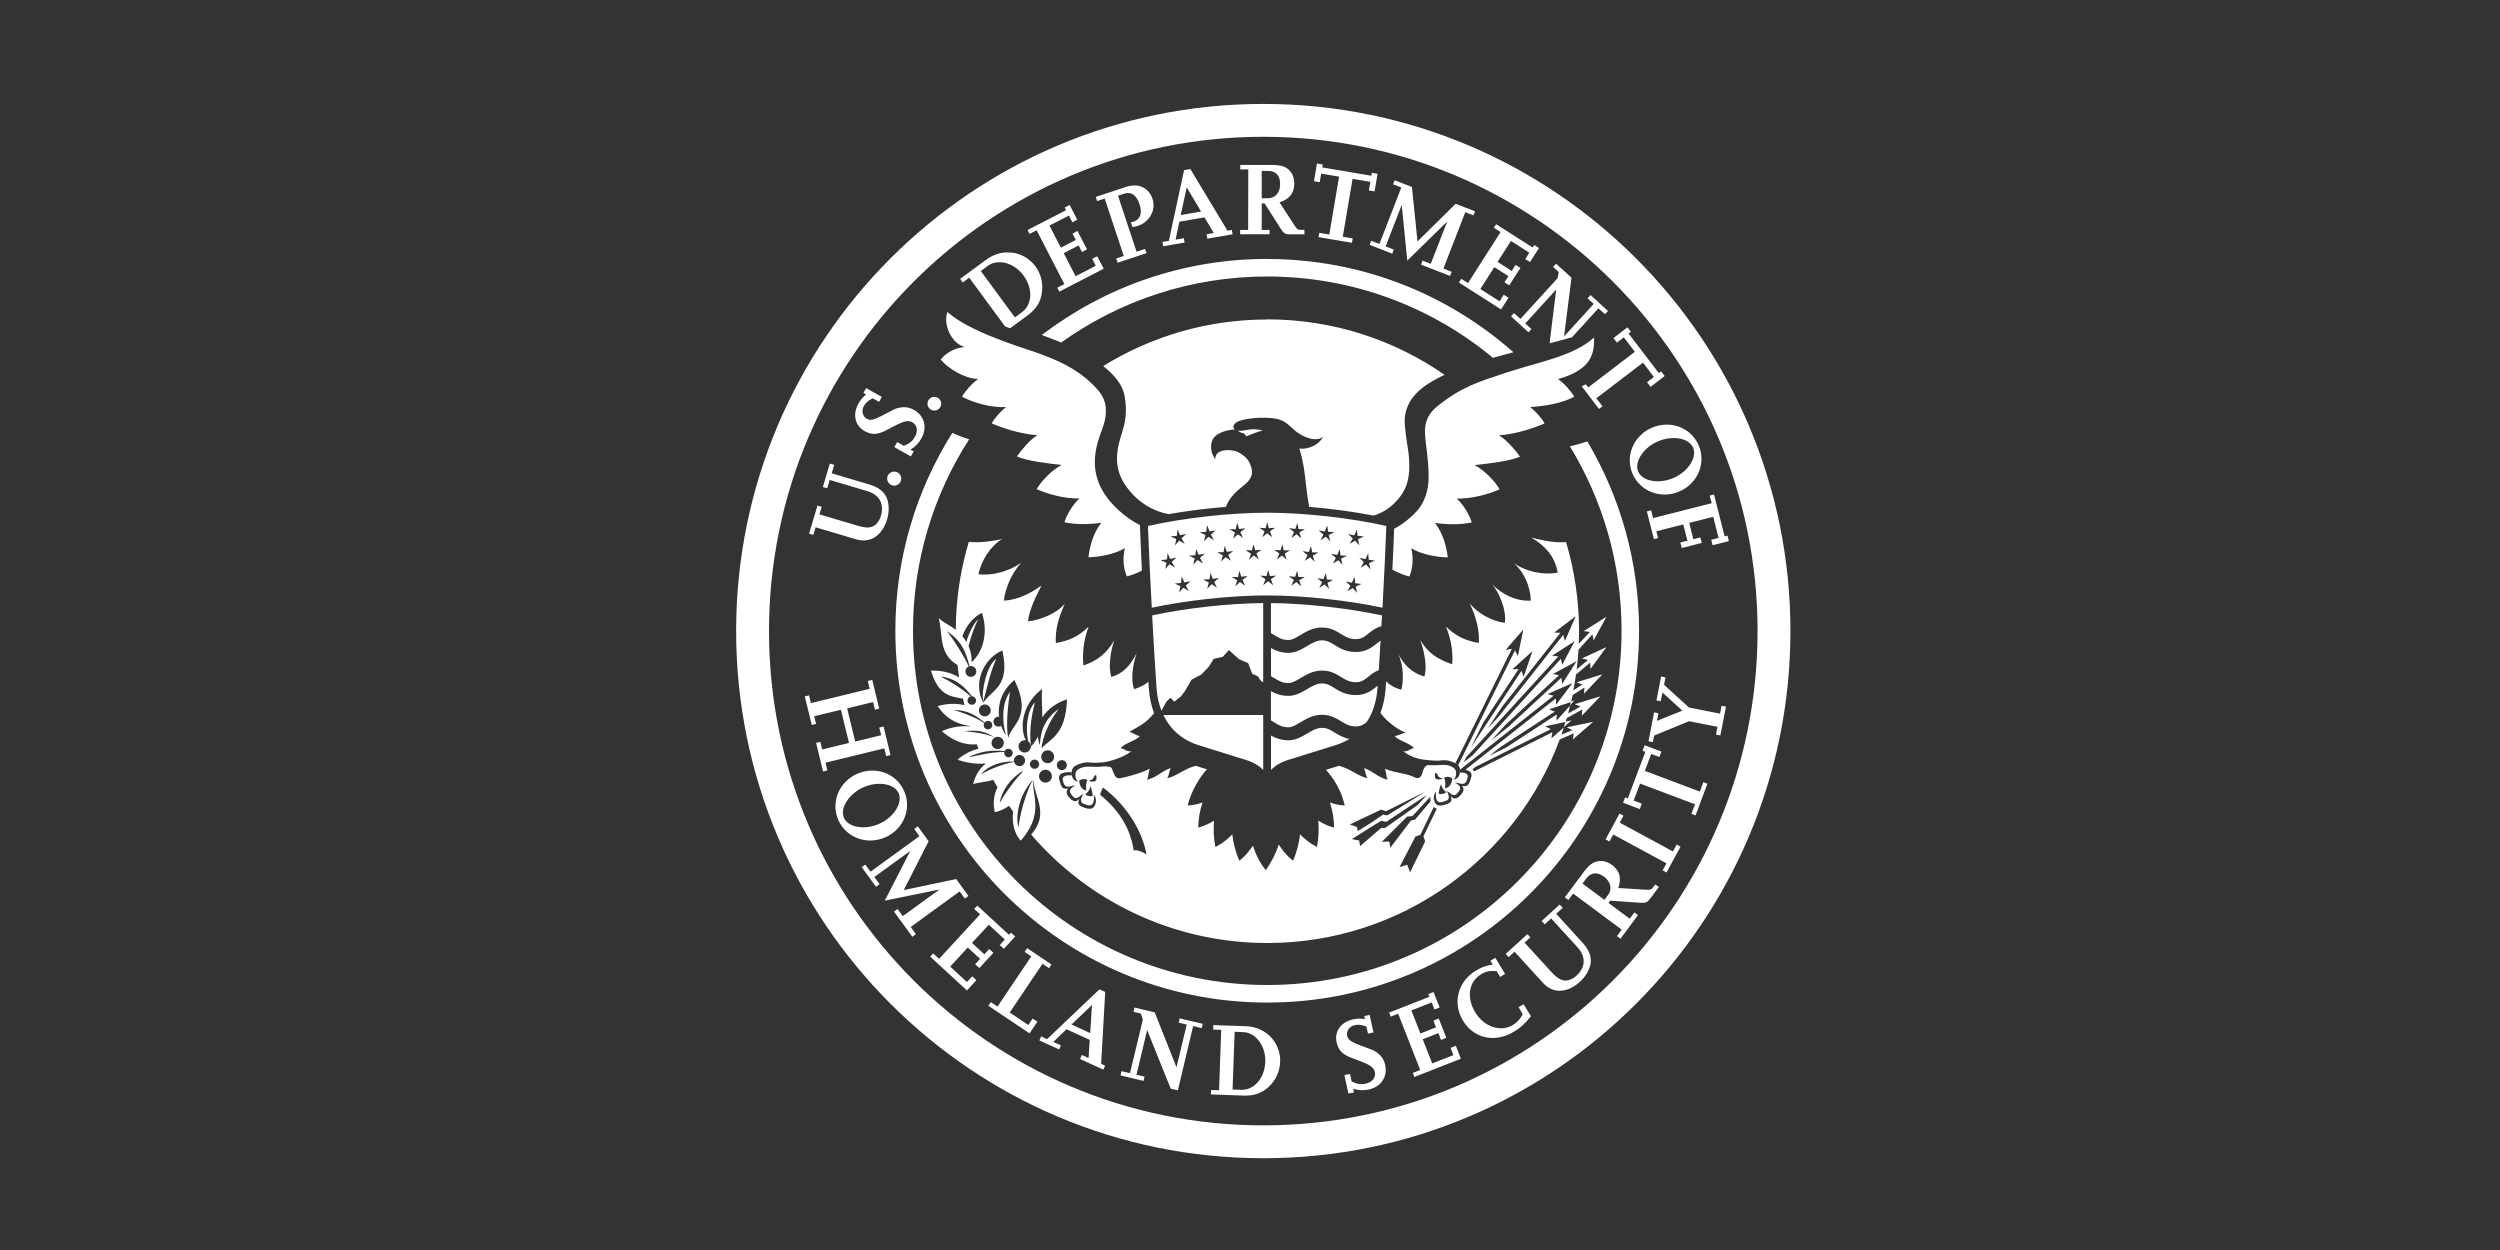
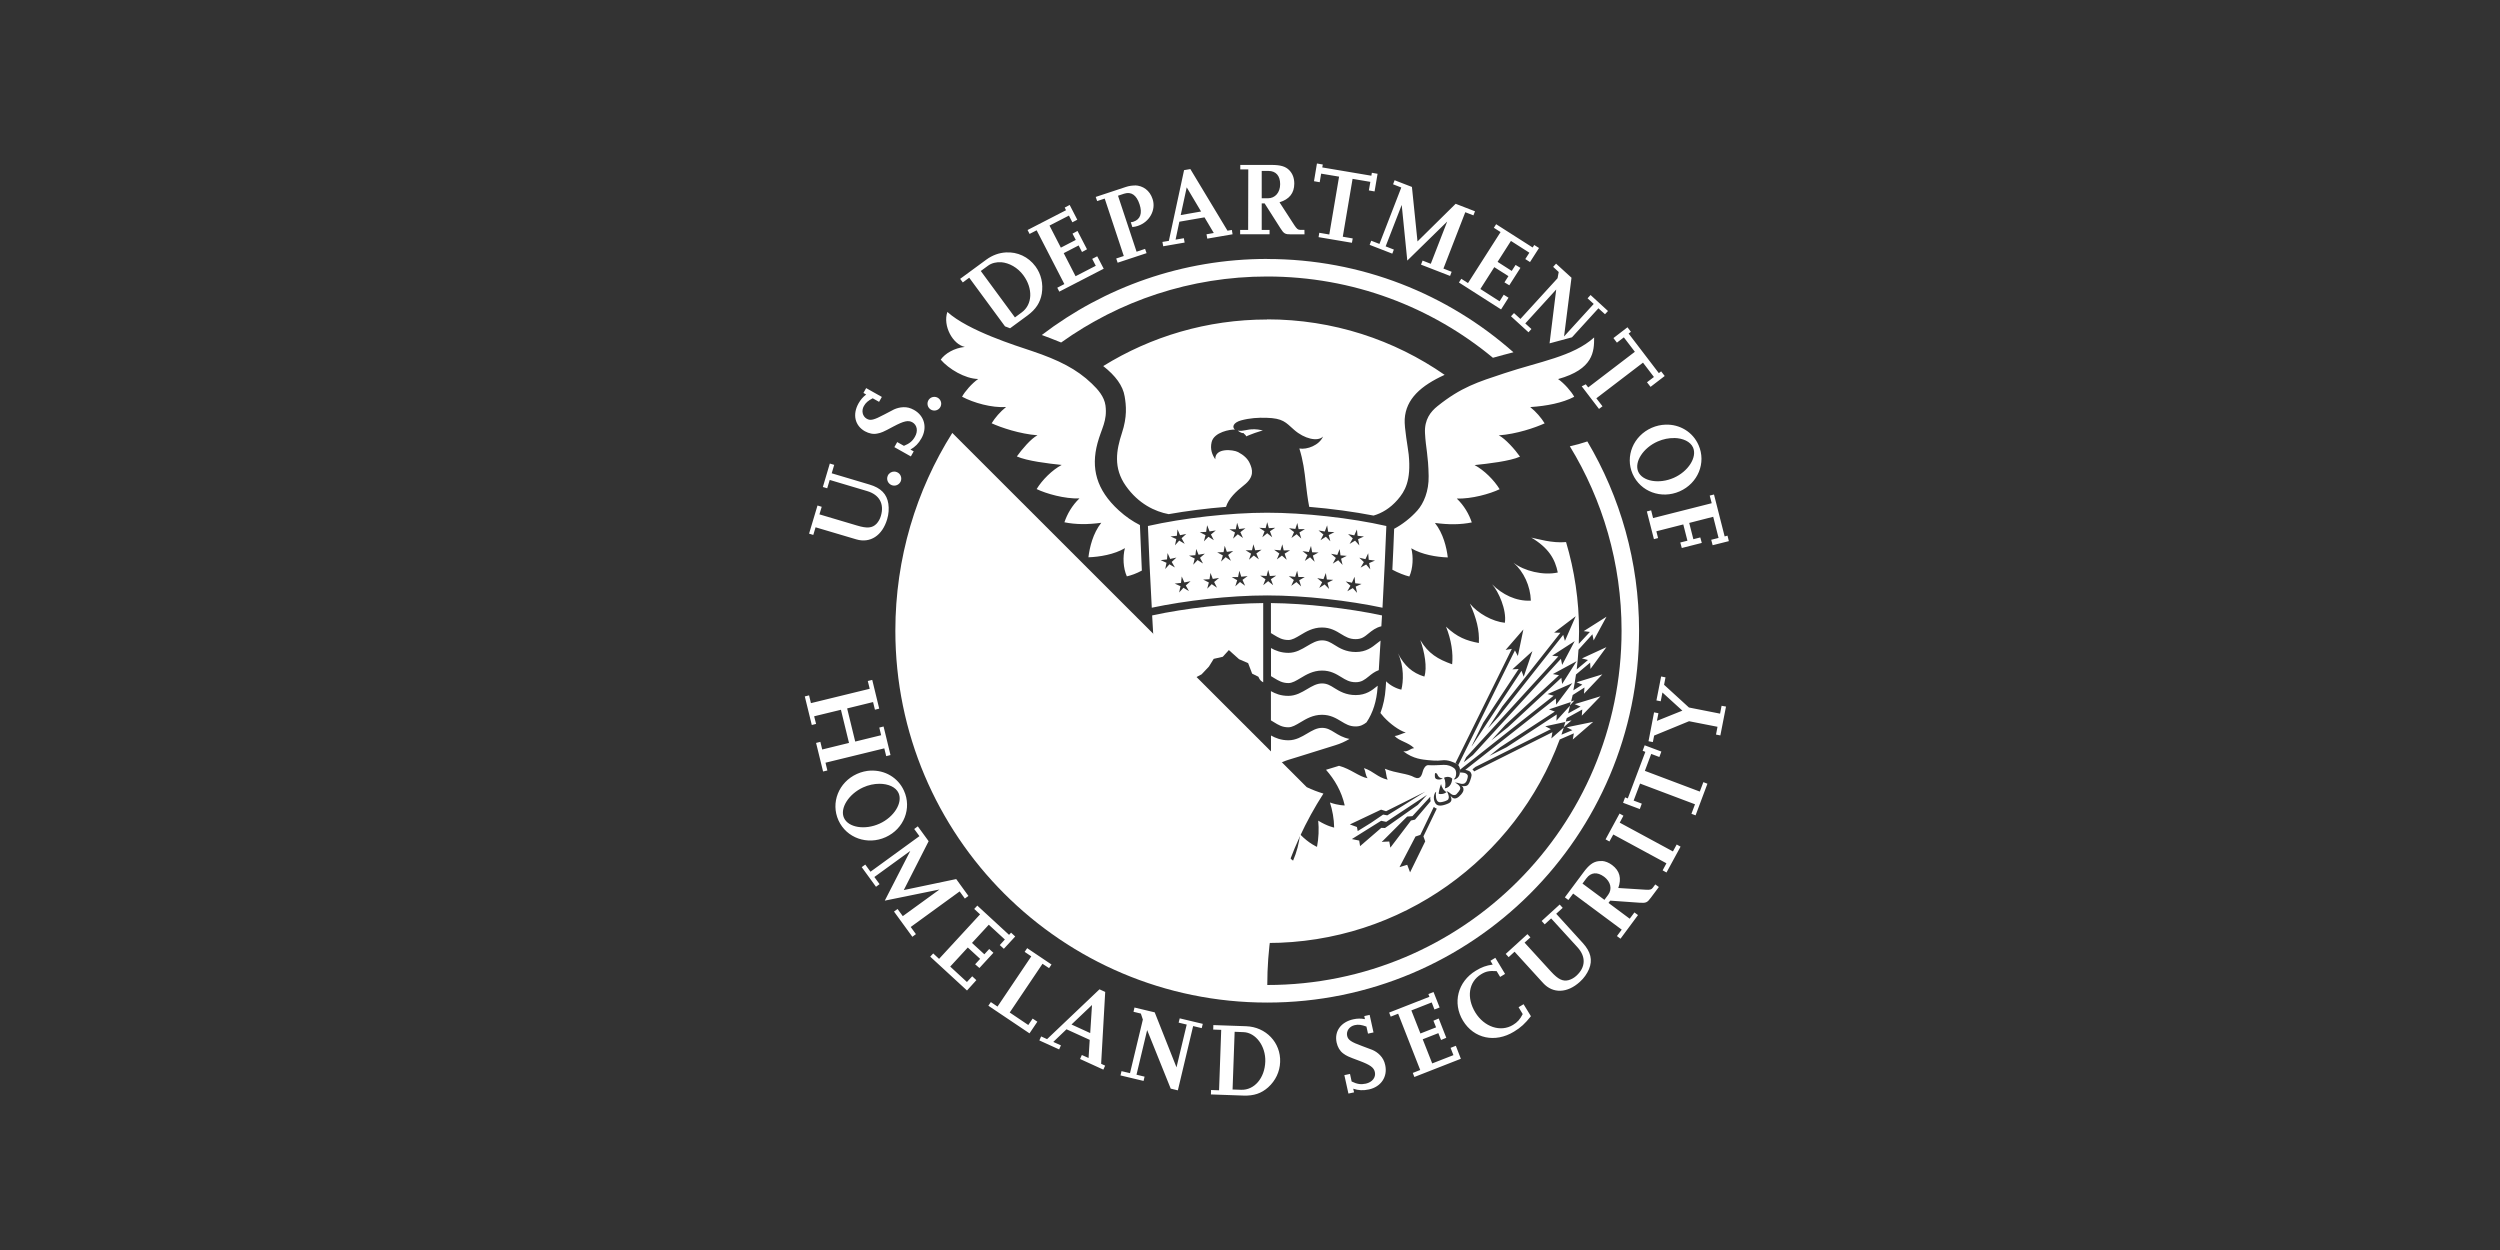
<svg xmlns="http://www.w3.org/2000/svg" id="Layer_1" data-name="Layer 1" viewBox="0 0 350 175">
  <rect x="0" y="0" width="350" height="175" fill="#333333" stroke="none" />
  <defs>
    <style>
      .cls-1 {
        fill: #fff;
      }
    </style>
  </defs>
  <path class="cls-1" d="M184.37,22.9l-.41,2.47.8.14.2-1.2,2.51.42-1.37,8.1-1.4-.24-.1.61,4.67.79.11-.61-1.39-.24,1.37-8.1,2.49.42-.21,1.2.8.14.42-2.47-.8-.14-.07.41-6.87-1.16.07-.41-.8-.14h0ZM173.64,23.1v.62h1.12l-.02,8.47h-1.12s0,.61,0,.61h4.12s0-.61,0-.61h-1.1v-3.71h.41l2.2,3.46c.5.78.64.87,1.51.87h1.87s-.01-.63-.01-.63h-.6c-.3,0-.47-.14-.81-.65l-2.08-3.21c1.38-.42,2.06-1.28,2.07-2.6,0-.78-.23-1.41-.71-1.9-.53-.53-1.23-.73-2.5-.73h-4.34s0-.01,0-.01ZM166.65,23.67l-.88.15-2.13,9.9-.9.15.11.61,3-.52-.11-.61-1.16.2.53-2.51,3.52-.61,1.3,2.19-1.02.18.11.61,3.54-.61-.1-.61-.61.11-5.2-8.63h0ZM176.65,23.93h.93c1.04,0,1.65.68,1.64,1.86,0,1.16-.7,1.97-1.71,1.97h-.87s0-3.83,0-3.83h0ZM195.25,25.22l-.22.58,1.15.45-3.06,7.9-1.15-.45-.22.58,3.17,1.23.22-.57-1.15-.45,2.25-5.8.78,7.79,5.59-5.47-2.3,5.92-1.15-.45-.22.57,4.07,1.58.22-.58-1.15-.45,3.06-7.89,1.14.44.22-.57-2.71-1.05-5.34,5.27-.78-7.63-2.43-.94h0ZM158.87,25.97c-.39,0-.81.06-1.24.2l-4.23,1.4.2.58,1.06-.35,2.67,8.04-1.06.35.2.59,4.05-1.34-.21-.6-1.19.4-2.6-7.84.84-.28c1.01-.33,1.75.18,2.18,1.49.41,1.24.11,2.1-.84,2.42-.12.04-.19.06-.39.08l.22.68c.38-.05.54-.09.78-.17,1.63-.54,2.56-2.24,2.05-3.76-.39-1.2-1.33-1.88-2.5-1.91h0ZM166.14,26.23l2.01,3.38-2.85.5.84-3.88h0ZM149.76,28.69l-.7.37.18.37-5.38,2.77.28.55.99-.51,3.88,7.53-.99.51.28.55,6.22-3.21-.91-1.74-.7.36.5.97-2.83,1.46-1.66-3.23,2.09-1.08.47.92.7-.38-1.33-2.57-.7.38.46.88-2.09,1.08-1.59-3.09,2.72-1.4.48.94.69-.36-1.07-2.08h0ZM209.47,31.37l-.33.52.94.6-4.56,7.14-.94-.6-.33.52,5.9,3.77,1.04-1.64-.67-.42-.58.92-2.69-1.72,1.95-3.06,1.98,1.26-.56.87.68.41,1.56-2.44-.68-.41-.54.84-1.98-1.27,1.87-2.93,2.58,1.65-.57.89.66.42,1.26-1.97-.67-.42-.22.35-5.11-3.26h0ZM140.83,35.34c-.94.05-1.88.38-2.72.99l-3.69,2.71.37.5.9-.66,5.01,6.81c.24.09.47.18.71.27l2.45-1.8c1.16-.86,1.77-1.79,1.99-3.05.22-1.38-.08-2.72-.88-3.81-1.01-1.37-2.55-2.05-4.12-1.96h0ZM140.16,36.71c1.12.09,2.31.74,3.11,1.83,1.37,1.85,1.28,4.09-.22,5.19l-.96.71-4.78-6.5,1.01-.74c.52-.38,1.17-.53,1.84-.48h0ZM217.85,36.91l-.41.45.78.72-.16.87-5.2,5.7-.9-.82-.42.45,2.45,2.24.41-.46-.86-.78,4.33-4.75-.93,7.54c.9-.23,1.85-.49,2.89-.78.08-.02.17-.05.25-.07l3.7-4.06.92.83.42-.45-2.44-2.24-.42.46.86.79-4.15,4.55,1.04-8.22-2.16-1.97h0ZM132.63,43.67c-.66,1.95.76,4.55,2.45,4.9-1.5.15-2.78.93-3.38,1.78,1.13,1.31,3.39,2.67,5.25,2.71-.86.58-1.91,1.8-2.26,2.48,1.61.86,4.18,1.58,6.16,1.44-.83.67-1.55,1.51-2.02,2.28,1.34.61,3.94,1.49,6.42,1.68-.91.45-2.21,2.01-2.89,2.96,1.39.63,4.41,1,6.28,1.19-1.34.71-2.74,2.11-3.51,3.38,1.36.65,3.91,1.38,5.99,1.31-1.03.99-1.71,2.18-2.1,3.34,1.58.32,3.24.33,5.16.07-1.17,1.48-1.63,3.43-1.8,4.83,1.56-.05,3.64-.4,5.11-1.28-.32,1.2-.25,2.81.27,3.95.61-.14,1.33-.39,2.1-.81-.1-2.23-.2-4.5-.27-6.37-1.05-.54-1.97-1.16-2.96-2.06-3.16-2.89-3.91-5.92-2.98-9.4.55-2.07,1.4-3.12,1.12-5.28-.17-1.24-1.05-2.24-1.92-3.07-2.12-2.04-4.63-3.29-8.33-4.54-2.29-.77-8.95-2.84-11.89-5.49h0ZM177.4,44.73c-8.42,0-16.28,2.39-22.95,6.52,1.73,1.35,2.76,2.76,3,4.24.22,1.29.37,2.85-.38,5.13-.79,2.41-1.23,4.89.55,7.41,1.77,2.51,4.08,3.59,5.99,3.95,2.5-.44,5.27-.8,8.03-1.02.36-1.17,1.43-2.18,2.49-3.01,1.55-1.2,1.21-2.26.84-3.08-.28-.64-.84-1.16-1.64-1.58-.7-.36-3.25-.63-3.19,1.01-.41-.59-.76-1.39-.51-2.41.34-1.42,2.67-1.79,3.25-1.75-.45-.38-.17-.99.85-1.28,1.24-.34,2.41-.4,3.55-.37,2.34.06,2.7.63,3.89,1.68,1.43,1.27,3.32,1.71,4.06.94-.53,1.22-2.23,1.87-3.32,1.68.53,1.68.72,3.15.91,4.91.09.8.25,2.15.47,3.26,3.13.26,6.27.69,9.01,1.22,1.14-.33,2.31-1,3.37-2.22,1-1.16,1.92-2.63,1.55-6.32-.11-1.04-.63-3.7-.56-4.96.17-2.84,2.28-4.69,5.59-6.2-7.05-4.9-15.62-7.77-24.86-7.77h0ZM227.86,45.81l-1.98,1.52.49.64.97-.74,1.54,2.02-6.53,4.99-.34-.44c-.19.11-.38.19-.57.28l2.42,3.17.49-.37-.86-1.12,6.53-4.99,1.53,2.01-.97.74.5.64,1.98-1.52-.5-.65-.32.25-4.23-5.54.32-.25-.49-.64h0ZM223.17,47.25c-2.94,2.66-7.64,3.37-12.57,5.01-3.72,1.23-6.03,1.94-9.35,4.6-.95.76-1.85,1.87-1.75,3.78.11,2.12.46,3.04.51,6.01.04,2.11-.69,3.82-1.58,4.82-.94,1.06-2.16,1.99-3.25,2.56-.06,1.81-.15,3.62-.25,5.73.77.42,1.76.81,2.38.95.51-1.14.58-2.76.27-3.95,1.46.88,3.54,1.23,5.11,1.28-.17-1.4-.63-3.35-1.8-4.83,1.92.26,3.58.25,5.16-.07-.39-1.16-1.07-2.36-2.1-3.34,2.08.06,4.64-.66,6-1.31-.77-1.27-2.17-2.67-3.51-3.38,1.87-.19,4.97-.55,6.36-1.18-.67-.96-2.06-2.53-2.97-2.98,2.48-.18,5.08-1.07,6.42-1.68-.47-.77-1.19-1.62-2.02-2.28,2.32-.15,4.54-.59,6.16-1.44-.35-.68-1.41-1.91-2.26-2.48,4.96-1.38,5.05-3.87,5.05-5.8h0ZM121.27,54.32l-.39.69.38.22c-.47.37-.77.73-1.06,1.23-.88,1.56-.52,3.13.89,3.92.57.31,1.17.44,1.72.32.57-.11.79-.19,2.29-1,1.44-.76,2.05-.9,2.63-.58.67.38.82,1.22.37,2.01-.35.63-.77.97-1.55,1.29l-.94-.53-.4.71,2.31,1.3.4-.71-.46-.25c.68-.39,1.13-.84,1.55-1.59.84-1.5.41-3.14-1.05-3.96-.5-.28-.99-.41-1.52-.38-.47.02-.9.14-1.28.31-.18.08-.63.32-1.34.7-1.48.79-1.96.9-2.47.61-.6-.34-.78-1.12-.41-1.78.27-.48.59-.75,1.24-1.09l.89.5.39-.69-2.19-1.23h0ZM130.81,55.56c-.54,0-.96.43-.96.96s.43.96.96.96.96-.43.96-.96-.43-.96-.96-.96ZM233.19,59.45c-.65.02-1.31.16-1.95.44-2.57,1.13-3.76,3.99-2.67,6.47,1.09,2.47,4,3.56,6.58,2.43,2.57-1.13,3.74-4,2.65-6.47-.81-1.86-2.65-2.93-4.6-2.87h0ZM175.55,60.1c-1.02-.02-1.41.31-2.27.19.43.32.68.37.83.34.01.08.15.18.19.21.09.08.14.16.17.25.19-.08.71-.3,1.19-.47.48-.17,1.14-.37,1.14-.37-.52-.11-.92-.15-1.26-.16ZM234.38,61.32c1.23.02,2.28.5,2.65,1.34.59,1.36-.68,3.35-2.71,4.24-2.05.9-4.38.49-4.97-.87-.58-1.35.69-3.34,2.74-4.23.76-.33,1.56-.49,2.3-.47h0ZM116.17,64.91l-.97,3.27.61.18.35-1.17,5.24,1.56c1.72.51,2.43,1.8,1.92,3.49-.12.42-.34.8-.61,1.09-.6.61-1.32.67-2.74.24l-5.25-1.56.32-1.06-.59-.18-1.18,3.94.59.18.32-1.07,5.7,1.69c1.95.58,3.64-.53,4.32-2.81.22-.73.27-1.47.17-2.17-.21-1.37-1.04-2.22-2.63-2.69l-5.3-1.58.35-1.18-.6-.18h0ZM125.18,66.02c-.38,0-.75.23-.9.6-.21.5.02,1.07.53,1.29.5.21,1.07-.02,1.29-.52.21-.51-.03-1.09-.53-1.29-.13-.05-.25-.08-.38-.08h0ZM239.96,69.23l-.6.15.28,1.07-8.21,2.08-.27-1.08-.6.15.99,3.88.58-.15-.24-.95,3.77-.96.58,2.28-1,.25.21.77,2.8-.71-.21-.77-.97.25-.58-2.28,3.36-.86.75,2.96-1.03.26.2.76,2.27-.57-.19-.77-.4.11-1.49-5.87h0ZM177.39,71.78c-5.16,0-11.73.74-16.68,1.86.12,3.25.31,7.36.54,11.44,4.67-.99,10.85-1.72,16.15-1.72s11.48.73,16.15,1.72c.22-4.08.42-8.2.54-11.44-4.95-1.13-11.53-1.86-16.69-1.86h0ZM177.4,73.07l.24.87.89-.05-.74.49.32.84-.7-.57-.69.57.32-.84-.74-.49.89.05.23-.87h0ZM173.2,73.2l.28.86.88-.1-.71.54.37.82-.73-.52-.66.61.27-.86-.78-.45h.89s.18-.89.18-.89h0ZM181.62,73.2l.18.88h.89s-.77.46-.77.46l.26.86-.65-.61-.73.53.37-.83-.71-.54.89.1.28-.85h0ZM169.01,73.56l.33.84.87-.14-.68.57.41.8-.76-.48-.63.64.22-.87-.8-.41.89-.05.13-.89h0ZM185.8,73.56l.14.89.88.05-.8.41.23.87-.63-.64-.75.49.41-.8-.69-.57.88.15.32-.84h0ZM164.85,74.11l.36.82.87-.18-.66.6.44.79-.77-.46-.59.67.18-.88-.81-.37.89-.09.09-.89h0ZM189.97,74.12l.09.89.89.1-.82.37.18.88-.6-.67-.77.46.45-.78-.66-.6.87.18.37-.82h0ZM214.31,75.22c2.53,1.48,3.41,3.09,3.78,4.93-2.02.45-4.73-.21-6.2-1.37,1.45,1.27,2.36,3.26,2.43,5.31-2.09.11-4.01-.87-5.43-2.29.91,1.01,2.06,3.58,1.79,5.39-1.74-.18-3.79-1.32-4.9-2.69.92,2.04,1.36,3.69,1.26,5.52-1.74-.32-3.04-.81-4.6-2.29.75,1.86,1.02,3.73.86,5.27-2-.71-3.33-1.5-4.46-3.39.6,1.66.99,3.84.57,5.11-1.69-.51-2.81-1.52-3.69-3.25.87,1.84.76,3.97.47,5.08-.71-.14-1.63-.63-2.13-1.17-.02.33-.04.66-.07.97-.08,1.24-.33,2.4-.73,3.47.14.16.47.55.48.57.89.96,2.11,1.86,3.07,2.17-.41.06-.99.42-1.56.48.64.72,1.93.88,2.73,1.7-.63.07-.77.52-1.52.44,1.44,1.11,2.76,1.15,3.49,1.24.3.04,1.26.12,1.88.03.87-.14,1.76.3,2.12.5.53.31.5,1.04.4,1.42-.06.22-.16.49-.56.7-.23.06-.37.08-.15-.09.21-.15.4-1.09-.08-1.45-.35-.26-.85-.47-1.43-.45-.65.03-1.65.09-2.13.04-.44-.05-.71.54-.78.78-.16.58-.34,1.3-1.17.94-1.03-.59-2.5-.54-4.18-1.22.24.52.14.96.4,1.54-1.5-.37-1.88-1.13-3.31-1.63.24.53.17.93.5,1.42-1.2-.21-2.33-1.29-4-1.74-.05.02-.1.03-.15.05-.61.18-1.16.36-1.67.51,1.19,1.35,2.17,2.99,2.62,4.99,0,0-.83.02-2.07-.41.35,1.09.57,2.26.59,3.51,0,0-.94-.17-2.23-.97.11,1.18.07,2.41-.17,3.67,0,0-1.09-.44-2.37-1.75-.15,1.22-.45,2.46-.98,3.68,0,0-.99-.67-2-2.24-.42,1.22-1.01,2.43-1.81,3.57,0,0-1.08-1.13-1.81-3.42-.98,1.46-1.91,2.1-1.91,2.1-.53-1.23-.83-2.47-.98-3.68-1.28,1.3-2.37,1.75-2.37,1.75-.25-1.26-.29-2.5-.18-3.68-1.29.8-2.22.97-2.22.97.02-1.25.24-2.41.6-3.51-1.24.43-2.07.41-2.07.41.47-2.04,1.8-4.13,2.69-5.06-.44-.14-.91-.28-1.42-.44-.05-.02-.1-.03-.15-.05-1.68.45-2.8,1.53-4,1.74.32-.5.25-.9.49-1.42-1.43.5-1.81,1.26-3.3,1.63.25-.58.15-1.02.4-1.54-1.39.68-3.29,1.15-4.14,1.33-.93.19-.99-1.19-1.29-1.5-.14-.14-.88-.2-1.19-.14-.46.08-1.36.04-2.04.02-.67-.01-1.13.19-1.49.46-.49.36-.26,1.33-.05,1.49.23.17.09.15-.14.09-.4-.21-.5-.47-.56-.7-.1-.37-.14-1.1.4-1.42.35-.2,1.25-.64,2.11-.5.61.09,1.58,0,1.88-.03.3-.03,2.47-.43,3.9-1.54-.75.08-.9-.37-1.53-.44.8-.81,2.1-.97,2.73-1.7-.57-.06-1.07-.52-1.49-.58,1.26-.71,2.11-1.12,3-2.07.01-.02.34-.39.48-.55-.41-1.07-.65-2.24-.74-3.48-.02-.3-.04-.61-.06-.93-.31.34-.95.69-1.99,1.06-.48-1.17-.25-3.38.37-5.07-.88,1.73-1.88,2.86-3.57,3.36-.41-1.27-.17-3.49.43-5.15-1.13,1.88-2.33,2.84-4.33,3.54-.17-1.54,0-3.56.73-5.43-1.55,1.48-2.86,1.97-4.59,2.29-.11-1.83.34-3.48,1.26-5.52-1.11,1.36-3.42,2.3-5.16,2.48.13-1.58,1.24-3.75,1.89-5.02-1.64,1.18-3.39,2.02-5.28,2.12.24-1.79,1.04-3.74,2.43-5.31-1.62,1.2-4.11,1.86-5.99,1.61.45-1.97,1.66-3.89,3.31-4.92-.95.18-2.67.58-4.65.4-1.17,3.91-1.81,8.04-1.82,12.32-.99-.78-1.68-.97-2.36-1.65.13.93.25,1.43.35,2.58.18,2.06.96,3.24,2.25,3.98.06.59.14,1.17.22,1.75-.96-.61-2.24-1-3.94-.97,1.03,3.36,2.51,3.61,4.49,3.93.06.31.14.61.21.92-1.05-.27-2.31-.28-3.75.12.99,1.54,2.37,2.48,4.57,2.81,0,.01,0,.02.01.04-1.36-.11-2.82.09-3.99.68,1.67,1.44,3.31,1.98,4.87,1.82.08.21.16.41.25.61-1.24.33-2.33.97-2.94,1.57,1.3.41,2.64.63,3.85.5.01.03.03.06.04.09-.71.54-1.33,1.42-1.71,2.79.93-.24,1.88-.3,2.83-.57.19.35.39.7.59,1.04-.5.95-.67,2.15-.38,3.48.8-.18,1.46-.5,2-.9.19.28.38.55.57.82-.2,1.52.15,3.06,1.06,4.07.37-.41.65-.81.91-1.19,1.97-3,.78-5.16.82-7.11.02-.04.03-.08.05-.12.16,2.32,2.18,4.61-.19,7.41-.05.05-.09.1-.13.15,8,9.29,19.84,15.18,33.07,15.18,18.77,0,34.78-11.86,40.93-28.49l1.98-.86-.15.86,2.86-2.47-3.7.76.78.41-1.53.63c.12-.33.22-.68.33-1.01l-1.74,1.53.15-.87-10.97,5.49s-.03-.06-.05-.09c-.05-.08-.11-.14-.18-.2.09-.07.24-.19.42-.34l10.56-5.29-.78-.4,2.84-.61c.05-.18.12-.36.17-.54l2.17-1.2-.07.87,2.62-2.72-3.61,1.1.82.34-1.74.96c.1-.35.17-.72.26-1.08l-1.9,2.1.05-.88-7.02,4.59c-.85.42-1.68.84-2.41,1.21.47-.37.99-.78,1.52-1.21l7.64-4.99-.82-.31,3.08-1.03c.08-.33.17-.65.24-.98l1.65-1.05-.07.87,2.57-2.71-3.61,1.11.81.33-1.26.8c.14-.74.26-1.47.37-2.22l1.98-1.66.05.88,2.23-3.05-3.43,1.58.85.22-1.58,1.32c.11-.91.2-1.83.25-2.76l1.95-2.16.17.86,1.8-3.32-3.19,2.02.87.11-1.56,1.67c.02-.57.04-1.15.04-1.73,0-4.35-.64-8.55-1.82-12.52-1.98.18-3.95-.45-4.9-.63h0ZM219.92,98.23c-.04.18-.08.35-.13.53l.63-.7-.51.17h0ZM219.17,101.03c-.08.26-.17.52-.25.78l1.1-.96-.85.18h0ZM175.47,76.18l.26.86.89-.08-.73.52.35.83-.71-.54-.67.59.29-.85-.76-.47h.89s.2-.86.2-.86h0ZM179.52,76.19l.2.87.89-.02-.76.47.29.86-.67-.59-.71.54.35-.83-.73-.52.89.08.26-.86h0ZM171.46,76.41l.3.85.89-.12-.71.55.39.82-.74-.51-.64.62.25-.86-.79-.43.89-.03.16-.89h0ZM183.54,76.43l.16.89.89.03-.79.43.25.87-.64-.63-.74.51.38-.82-.7-.55.89.12.3-.85h0ZM167.46,76.83l.34.83.88-.15-.68.58.42.8-.76-.48-.61.65.21-.87-.8-.4.89-.06.12-.89h0ZM187.55,76.85l.12.9.88.07-.8.4.21.87-.61-.66-.76.48.43-.8-.68-.58.88.16.34-.84h0ZM163.46,77.43l.37.82.87-.19-.66.61.45.78-.77-.45-.59.67.18-.88-.82-.37.89-.1.08-.9h0ZM191.55,77.47l.07.9.88.11-.82.35.16.88-.58-.68-.78.44.46-.78-.64-.61.86.2.38-.81h0ZM177.54,79.77l.24.87.89-.05-.75.5.32.84-.7-.57-.69.57.32-.84-.74-.5.89.05.23-.87h0ZM173.5,79.88l.28.86.89-.09-.72.53.37.83-.72-.53-.66.61.27-.86-.77-.44h.89s.18-.89.18-.89h0ZM181.6,79.9l.18.88h.89s-.78.46-.78.46l.27.86-.66-.61-.73.53.37-.82-.71-.54.89.1.28-.86h0ZM169.47,80.21l.32.84.88-.14-.69.57.4.8-.74-.5-.63.64.23-.87-.8-.41.89-.05.14-.89h0ZM185.62,80.24l.14.89.89.05-.8.41.23.87-.63-.64-.76.49.41-.8-.69-.57.88.14.32-.84h0ZM165.45,80.72l.36.82.87-.17-.67.6.44.78-.77-.46-.6.66.19-.88-.81-.37.88-.09.1-.89h0ZM189.64,80.77l.09.89.89.09-.82.37.19.88-.6-.67-.77.45.44-.78-.66-.6.87.18.36-.82h0ZM137.47,85.8c.87,2.62.27,5.34-1.44,6.91.02-.73-.11-1.51-.43-2.25.31-1.33.93-3.03,1.38-3.79-.68.6-1.36,2-1.68,3.2-.17-.28-.35-.55-.57-.81.57-1.64,1.85-2.89,2.75-3.26h0ZM220.6,86.27l-1.51,3.46-.24-.85-9,11.4c-.5.55-.99,1.09-1.47,1.61h-.02c.64-.97,1.32-2.01,1.95-2.97l8.15-10.33-.88-.03,3.01-2.28h0ZM213.27,88.14l-.77,3.7-.41-.78-7.93,16.05c-.06-.07-.14-.14-.23-.2-.05-.02-.1-.06-.16-.09l7.89-15.98-.87.15,2.48-2.86h0ZM132.57,88.35c2.19,1.51,2.66,3,3.16,4.93.02,0,.04-.01.05-.02.41-.08.81.18.89.59.08.41-.18.81-.6.89-.41.08-.81-.18-.89-.59-.07-.37.12-.71.45-.85-.71-1.51-1.97-3.55-3.07-4.95h0ZM185.09,89.65c-.76,0-1.4.39-2.1.8-.74.44-1.58.95-2.61.95s-1.82-.32-2.44-.67v3.93c.14.08.28.16.41.25.63.38,1.17.72,2.03.72.53,0,1.06-.32,1.68-.69.83-.5,1.77-1.06,3.03-1.06,1.19,0,1.98.48,2.68.91.63.39,1.16.72,2.03.72.82,0,1.26-.36,1.82-.81.38-.31.82-.67,1.41-.88.08-1.3.16-2.7.25-4.14-.15.1-.32.23-.51.39-.67.54-1.5,1.21-2.96,1.21-1.38,0-2.27-.54-2.98-.99-.58-.36-1.05-.64-1.73-.64h0ZM220.46,89.75l-1.76,3.34-.17-.86-12.32,13.47c-.53.42-.97.77-1.28,1.01.11-.21.22-.44.34-.7l12.9-14.12-.87-.09,3.17-2.05h0ZM140.33,91.06c1.12,5.02-1.36,5.42-2.67,7.3-1.43-2.57-.14-6.07,2.67-7.3ZM214.54,91.16l-1.22,3.58-.31-.83-6.92,10.5s-.05.06-.08.09c.5-1,1.06-2.15,1.64-3.32l4.96-7.52-.88.05,2.8-2.54h0ZM139.46,92.27c-1.26.77-2.14,4.53-1.8,5.94.65-2.43.99-4.11,1.8-5.94ZM220.72,92.57l-2.02,3.19-.11-.87-7.5,6.94c-.77.61-1.56,1.23-2.31,1.83.62-.68,1.28-1.41,1.96-2.16l7.52-6.97-.86-.16,3.32-1.8h0ZM232.56,94.7l-.66,3.36.6.12.24-1.23,2.79,2.54-3.56,1.43.21-1.07-.61-.12-.78,4.04.61.12.18-.91,4.89-2.01,3.98.78-.21,1.09.61.12.79-4.04-.62-.11-.21,1.1-4.36-.86-3.48-3.18.2-1.04-.6-.12h0ZM131.68,94.72c2.17.23,3.48,1.54,4.38,2.76.28,0,.54.21.58.5.06.32-.16.63-.49.68-.32.05-.63-.16-.69-.49-.05-.31.14-.6.44-.67-1.24-1.12-3.03-2.21-4.22-2.78h0ZM122.09,95.19l-.6.15.27,1.09-8.23,2.01-.26-1.09-.6.15.98,4,.6-.15-.27-1.07,3.75-.91,1.13,4.64-3.75.92-.26-1.07-.6.15.98,4,.6-.14-.26-1.09,8.23-2.01.27,1.09.6-.15-.97-4-.6.15.26,1.07-3.63.89-1.13-4.64,3.63-.89.26,1.07.6-.15-.97-4h0ZM142.02,95.19c2.52,5.24-.35,6.13-.88,8.13-.35-1.88.02-4.9.26-6.46-.8,1.06-1.01,2.54-.92,3.98,0,.02,0,.03.01.05.02.07.01.14,0,.21.06.64.18,1.27.34,1.84-.27-.39-.5-.84-.67-1.33-.07.04-.15.08-.24.1-.38.08-.74-.17-.82-.55-.08-.37.17-.74.55-.82.07-.01.14-.01.21,0-.19-1.68.32-3.6,2.14-5.13h0ZM220.13,95.64l-2.27,3.02-.04-.88-12.68,10c.34.06.65.19.74.33.22.35.16.52-.04,1.12-.19.57-.34.77-.71.82-.11.01-.3.04-.53-.05.11.08.2.14.25.3.05.15.15.43-.32.96-.42.47-.81.64-1.13.45-.18-.11-.24-.22-.33-.32.05.12.1.27.12.41.08.47-.28.65-.74.81-.86.31-1.28.17-1.48-.13-.43-.66-.19-1.49.1-1.64-.07.25-.06.53-.02.84.04.25.16.67.62.63.25-.02.71-.13.99-.31.2-.13.21-.47.11-.75-.05-.14-.11-.35-.28-.5.28.08.45.23.67.41.22.18.55.22.75.02.24-.26.39-.45.48-.63.22-.45-.37-.81-.7-1,.6.02.69.25,1.18.18.48-.07.62-.84.63-1.09,0-.18-.22-.37-.5-.44-.21-.05-.45-.05-.64-.05.02-.12.04-.27.02-.42.02,0,.04,0,.06,0l.3-.24,12.77-10.09-.85-.23,3.46-1.53h0ZM145.91,96.46c-.15,1.45.04,2.73.01,3.98.82-1.3,2.25-2.17,3.46-2.53-.17,5.18-2.53,5.57-3.58,6.89.17-1.59.99-3.72,2.43-5.54-1.95,1.3-2.59,3.16-2.64,5.05-.16-.4-.25-.79-.3-1.16-.23.44-.53.89-.93,1.35-.38-2.37.21-4.93.53-6.16-1.03,1.03-1.37,3.48-.96,5.44.18.12.32.31.37.55.09.46-.21.91-.67,1.01-.47.09-.92-.21-1.02-.67-.09-.47.21-.92.67-1.02.11-.02.22-.02.32,0-1.03-2.21-.18-5.38,2.3-7.19h0ZM137.88,98.63c.39,0,.73.27.81.66.09.45-.2.89-.65.98-.45.09-.89-.2-.98-.65-.09-.45.2-.89.65-.98.06-.01.11-.02.17-.02h0ZM133.54,99.4c1.02.05,2.35.06,4.29,1.76.09-.11.22-.2.38-.23.33-.06.64.16.69.48.06.33-.16.64-.49.69-.32.05-.64-.16-.69-.49-.02-.14,0-.26.06-.37-1.4-.99-3.62-1.63-4.23-1.85h0ZM185.09,101.9c-.76,0-1.4.39-2.1.8-.74.44-1.58.94-2.61.94s-1.82-.32-2.44-.67v4.81c.55-.56,1.33-1.06,2.45-1.41l1.37-.42c1.15-.37,2.72-.86,5.19-1.62.72-.22,1.38-.52,1.98-.88-.9-.17-1.55-.57-2.1-.91-.58-.36-1.05-.64-1.73-.64h0ZM136.25,102.29c1.09,0,1.86.28,2.85.83.13.04.15.05.04.04-1.21-.42-2.4-.65-4.1-.78.45-.06.85-.09,1.21-.09h0ZM139.68,103.15c.4,0,.76.28.84.69.09.46-.21.91-.67,1.02-.47.09-.92-.21-1.02-.67-.09-.47.21-.92.67-1.02.06-.01.12-.02.17-.02h0ZM230.25,104.35l-.28.76.38.15-2.46,6.52-.38-.15-.28.76,2.34.88.28-.76-1.14-.43.9-2.38,7.69,2.9-.5,1.33.58.22,1.66-4.43-.57-.22-.5,1.32-7.69-2.9.89-2.37,1.14.43.28-.76-2.34-.88h0ZM141.2,104.83c.28,0,.52.21.57.49.05.32-.16.63-.48.69-.32.05-.63-.16-.69-.49-.02-.08-.01-.17.01-.25h0c-1.48,0-3.29.37-5.02.77,1.53-.86,3.37-1.09,5.05-.87.08-.18.24-.31.44-.34.04,0,.08-.01.12,0h0ZM146.68,105.04c.42,0,.79.3.88.73.09.48-.22.96-.71,1.06-.48.1-.96-.22-1.06-.7-.1-.49.21-.96.7-1.06.06-.01.12-.02.18-.02h0ZM142.74,105.7c.36,0,.69.26.76.63.08.42-.19.83-.61.91-.41.08-.8-.17-.9-.56h-.04c-1.25.17-3.32.96-4.63,1.73,1.27-1.51,3.35-1.84,4.59-1.79.02,0,.04,0,.05,0-.08-.41.19-.83.61-.91.05-.01.11-.01.16-.01h0ZM144.84,106.34c.3,0,.56.21.63.52.07.35-.15.69-.51.76-.34.07-.68-.16-.76-.51-.06-.35.16-.69.51-.76.04,0,.09-.01.13-.01h0ZM148.63,106.42c.34-.02.65.22.72.56.07.38-.17.75-.55.83s-.75-.17-.83-.55.17-.75.55-.83c.04,0,.07-.01.11-.01h0ZM146.37,107.76c.42,0,.79.3.88.73.09.48-.22.96-.71,1.06-.48.1-.96-.22-1.06-.7-.1-.49.22-.96.7-1.06.06-.01.12-.02.18-.02h0ZM121.92,107.88c-.65.03-1.31.18-1.95.47-2.56,1.16-3.7,4.04-2.58,6.51,1.12,2.46,4.06,3.5,6.61,2.34,2.56-1.16,3.68-4.05,2.55-6.51-.84-1.85-2.69-2.89-4.64-2.8h0ZM143.16,107.97c.08-.01,0,.12-.32.45-1.09,1.15-2.36,3-2.89,4.01.19-1.26,1.03-2.77,2.26-3.79.48-.4.85-.66.95-.68h0ZM149.58,108.1c.16,0,.31,0,.43.04,0,.15.01.3.04.42-.18-.02-.5-.04-.76.02-.28.06-.51.24-.51.43,0,.25.12,1.03.6,1.11.48.08.58-.14,1.17-.15-.34.18-.93.51-.73.97.08.18.23.38.47.64.19.21.53.18.75,0,.22-.18.4-.33.68-.4-.18.14-.24.34-.3.48-.11.28-.11.62.08.75.27.19.73.31.98.34.47.05.59-.36.64-.61.06-.31.07-.58,0-.84.29.15.51.99.05,1.64-.21.3-.64.42-1.48.09-.44-.17-.8-.35-.7-.83.03-.14.08-.28.14-.41-.09.09-.15.21-.34.31-.33.18-.72,0-1.12-.48-.45-.55-.35-.81-.29-.96.06-.15.14-.21.26-.29-.22.08-.42.05-.53.04-.38-.05-.51-.26-.69-.84-.18-.6-.24-.78-.01-1.12.13-.2.69-.34,1.17-.35ZM200.99,108.22c.08,0,.2.1.26.24.09.24.27.48.76.52-.35.21-.72.18-.93.08-.2-.1-.2-.26-.2-.62,0-.15.05-.21.1-.22h0ZM153.39,108.52c.07,0,.12.06.12.22,0,.36,0,.52-.2.62-.2.1-.56.13-.92-.08.49-.04.67-.28.76-.52.05-.13.16-.24.24-.24h0ZM202.65,108.76c.26,0,.52.08.67.26-.05.42-.2,1.22-1.04,1.35.12-.35.11-1.06-.12-1.48.14-.08.31-.13.49-.13h0ZM151.71,109.07c.19,0,.39.04.53.13-.22.42-.25,1.13-.12,1.48-.84-.14-.99-.93-1.04-1.35.14-.17.38-.25.63-.26h0ZM144.6,109.24c-.97,1.51-2.02,5.5-1.97,6.64-.47-1.19-.06-3.1.45-4.34.35-.86,1.24-2.17,1.51-2.3h0ZM123.13,109.73c1.23,0,2.29.46,2.67,1.3.61,1.35-.63,3.36-2.66,4.28-2.04.93-4.37.55-4.98-.8-.61-1.33.64-3.34,2.67-4.27.76-.35,1.56-.51,2.3-.51h0ZM201.75,109.75c.05.27.15.51.31.75.13.18.31.3.44.41-.22.18-.55.27-.82.26-.27-.01-.28-.05-.26-.15.06-.45.24-1.09.34-1.26h0ZM152.65,110.06c.11.18.28.81.33,1.26.02.1,0,.14-.26.15-.27.01-.59-.09-.81-.26.13-.11.31-.22.44-.41.17-.24.26-.48.31-.75h0ZM154.42,110.25c3.55,2.67,5.57,6.39,6.09,9.37-.45-.32-1.29-.67-1.8-.57-.46-3.15-2.11-5.7-4.69-7.77.11-.48.27-.81.41-1.03h0ZM199.54,110.83s-.02.02-.03.02c0,0-.03.02-.08.05-1.03.67-5.21,3.25-5.21,3.25l-.58-.11-1.72,1.17-1.84,1.14-.11-.57-.99-.36,4.37-2.07.7.22,5.49-2.74h0ZM199.79,111.27c-.2.22-.78.85-1.3,1.42l-4.59,3.23-.52-.02-2.97,2.56-.12-.78-1.03-.21,3.68-2.3.42-.26.71.15h0s5.74-3.8,5.74-3.8h0ZM200.24,111.53c-.02.22,0,.44.05.64l-2.19,2.58-.56.12-2.89,3.8-.15-.86-.86.04-.04.02h.01s-.16,0-.16,0l3.49-3.49.06-.06.74-.06,2.51-2.73h0ZM200.74,112.97c.12.11.25.19.41.24l-1.87,3.88.25.7-2.12,4.34-.4-1.06-1.08.33,2.24-4.29.69-.23h-.01s1.89-3.93,1.89-3.93h0ZM226.74,113.89l-1.96,3.62.54.3.54-.98,7.44,4.03-.53.99.54.3,1.97-3.62-.54-.3-.53.97-7.45-4.03.52-.97-.54-.3h0ZM128.49,115.69l-.5.37.73,1-6.85,4.98-.73-1-.5.36,2,2.75.5-.37-.73-1,5.03-3.65-3.57,6.96,7.66-1.56-5.14,3.73-.73-1-.5.36,2.57,3.53.5-.37-.73-1,6.85-4.98.73,1,.5-.37-1.71-2.36-7.34,1.54,3.48-6.84-1.53-2.1h0ZM224.24,120.55c-.17-.01-.33,0-.5.02-.74.11-1.32.56-2.07,1.58l-2.59,3.48.49.37.67-.9,6.8,5.05-.67.9.5.37,2.45-3.31-.5-.37-.66.88-2.97-2.21.24-.32,4.09.29c.92.06,1.08,0,1.6-.7l1.12-1.5-.5-.36-.36.48c-.18.24-.38.3-1,.26l-3.82-.24c.48-1.36.2-2.41-.86-3.21-.47-.35-.95-.54-1.45-.58h0ZM223.21,122.27c.42-.04.88.12,1.36.47.93.7,1.17,1.73.57,2.54l-.52.7-3.07-2.28.55-.74c.31-.42.7-.65,1.12-.69h0ZM218.35,126.64l-2.52,2.3.43.47.9-.83,3.69,4.04c1.2,1.32,1.15,2.79-.15,3.98-.32.3-.71.51-1.09.62-.82.21-1.47-.11-2.47-1.2l-3.7-4.05.82-.74-.42-.45-3.04,2.77.41.45.83-.76,4,4.39c1.37,1.5,3.39,1.43,5.15-.18.57-.51.99-1.12,1.27-1.77.53-1.27.25-2.43-.87-3.66l-3.72-4.09.91-.83-.41-.45h0ZM136.81,126.8l-.42.45.82.76-5.74,6.23-.82-.76-.42.45,5.15,4.74,1.31-1.45-.58-.54-.74.8-2.34-2.16,2.46-2.67,1.73,1.59-.7.76.6.52,1.96-2.13-.59-.53-.68.74-1.73-1.59,2.35-2.55,2.25,2.07-.71.78.57.52,1.59-1.72-.58-.54-.28.31-4.46-4.11h0ZM143.8,132.75l-.35.51.93.63-4.73,7.03-.93-.63-.35.51,5.76,3.87,1.1-1.63-.66-.44-.61.9-2.6-1.75,4.59-6.82.92.61.34-.51-3.42-2.3h0ZM209.35,134.09l-.69.42.32.53c-.92.13-1.55.36-2.37.86-2.53,1.53-3.29,4.52-1.79,7,1.52,2.5,4.49,3.15,7.14,1.53.96-.58,1.54-1.12,2.37-2.16l-1.03-1.68-.7.42.58.96c-.37.73-.73,1.14-1.36,1.52-1.74,1.06-4.04.28-5.28-1.75-1.26-2.08-.93-4.28.81-5.34.67-.41,1.16-.51,2.18-.44l.49.81.69-.42-1.36-2.25h0ZM153.93,138.5l-7.34,6.98-.83-.38-.25.56,2.77,1.26.25-.57-1.07-.48,1.85-1.77,3.25,1.48-.16,2.54-.94-.42-.25.56,3.26,1.49.25-.56-.56-.26.57-10.06-.81-.37h0ZM200.71,138.88l-.74.29.15.38-5.64,2.21.22.57,1.04-.41,3.09,7.88-1.04.41.22.57,6.51-2.55-.7-1.82-.74.29.4,1.02-2.97,1.16-1.33-3.38,2.19-.86.38.96.73-.31-1.06-2.7-.74.31.37.93-2.19.86-1.27-3.23,2.85-1.12.38.99.73-.28-.86-2.18h0ZM152.88,140.7l-.25,3.93-2.62-1.2,2.87-2.73h0ZM158.83,141.05l-.14.6,1.03.25.28.84-1.8,7.5-1.19-.28-.14.6,3.23.77.14-.6-1.13-.27,1.49-6.25,3.3,8.2,1,.24,2.14-9,1.2.29.15-.6-3.23-.77-.15.6,1.13.27-1.43,5.99-3.05-7.7-2.85-.68h0ZM191.77,142.08l-.77.17.09.43c-.59-.11-1.06-.1-1.62.02-1.75.38-2.69,1.69-2.34,3.27.14.63.45,1.16.9,1.5.47.35.67.45,2.27,1.04,1.52.57,2.04.93,2.18,1.58.17.75-.37,1.42-1.26,1.62-.7.15-1.23.07-1.99-.3l-.23-1.06-.79.17.57,2.58.79-.17-.12-.51c.74.24,1.38.28,2.21.1,1.69-.37,2.63-1.78,2.27-3.41-.12-.56-.35-1-.73-1.39-.33-.34-.7-.58-1.08-.74-.18-.08-.65-.24-1.41-.53-1.57-.57-1.98-.86-2.11-1.43-.15-.68.31-1.33,1.06-1.5.53-.12.94-.05,1.64.2l.22.99.77-.17-.54-2.46h0ZM169.87,143.52l-.02.62,1.12.04-.3,8.46-1.12-.04-.02.62,4.56.16h.01c1.44.05,2.5-.31,3.45-1.16,1.03-.93,1.62-2.18,1.67-3.53.11-2.72-1.98-4.92-4.76-5.02l-4.59-.16h0ZM172.85,144.45l1.24.05c1.72.06,3.13,1.97,3.05,4.13-.08,2.31-1.54,4.01-3.39,3.94l-1.19-.04.29-8.07h0Z" />
-   <path class="cls-1" d="M177.4,36.25c-11.86,0-22.79,3.97-31.55,10.65.41.15.83.3,1.25.47.5.19.99.39,1.46.58,8.13-5.81,18.08-9.24,28.84-9.24,12.01,0,23.03,4.27,31.61,11.38.97-.28,1.91-.52,2.87-.77-9.18-8.13-21.26-13.06-34.49-13.06h0ZM133.32,60.61c-5.05,8.02-7.97,17.52-7.97,27.69,0,28.75,23.31,52.06,52.06,52.06s52.06-23.31,52.06-52.06c0-9.67-2.64-18.74-7.24-26.5-.83.28-1.65.51-2.45.68,4.59,7.52,7.24,16.36,7.24,25.82,0,27.39-22.2,49.6-49.6,49.6s-49.6-22.21-49.6-49.6c0-9.87,2.89-19.07,7.86-26.8-.79-.23-1.56-.53-2.34-.9h0Z" />
-   <path class="cls-1" d="M176.85,100.1h-13.98c.21.43.44.83.71,1.22,1.01,1.41,2.44,2.46,4.26,3.02,2.47.76,4.04,1.25,5.19,1.62l1.37.42c1.12.35,1.9.85,2.45,1.4v-7.68h0Z" />
+   <path class="cls-1" d="M177.4,36.25c-11.86,0-22.79,3.97-31.55,10.65.41.15.83.3,1.25.47.5.19.99.39,1.46.58,8.13-5.81,18.08-9.24,28.84-9.24,12.01,0,23.03,4.27,31.61,11.38.97-.28,1.91-.52,2.87-.77-9.18-8.13-21.26-13.06-34.49-13.06h0ZM133.32,60.61c-5.05,8.02-7.97,17.52-7.97,27.69,0,28.75,23.31,52.06,52.06,52.06s52.06-23.31,52.06-52.06c0-9.67-2.64-18.74-7.24-26.5-.83.28-1.65.51-2.45.68,4.59,7.52,7.24,16.36,7.24,25.82,0,27.39-22.2,49.6-49.6,49.6c0-9.87,2.89-19.07,7.86-26.8-.79-.23-1.56-.53-2.34-.9h0Z" />
  <path class="cls-1" d="M176.85,84.43c-4.86.04-10.85.71-15.55,1.73.2,3.67.41,7.24.61,10.09.11,1.54.34,2.29.7,3.25l.7-1.29.56-.53.52.55.94-.73.54-.72.96-1.63,1.39-.74,1.03-1.09.67-1.08,1.27-.29.85-.94,1.43,1.28,1.27.55.56,1.47.87.43c.23.55.45.65.68.78v-11.11h0ZM177.93,84.43v4.2c.14.08.28.16.41.25.63.38,1.17.72,2.03.72.53,0,1.06-.32,1.68-.69.83-.5,1.77-1.06,3.03-1.06,1.19,0,1.98.49,2.68.92.63.38,1.16.71,2.03.71s1.27-.36,1.82-.81c.46-.37,1-.81,1.78-.99.03-.5.06-1.01.09-1.52-4.7-1.01-10.69-1.68-15.55-1.73h0ZM185.09,95.68c-.76,0-1.4.39-2.1.8-.74.44-1.58.94-2.61.94-1.06.01-1.83-.31-2.45-.66v4.09c.14.08.28.17.41.25.63.39,1.17.72,2.03.72.53,0,1.06-.32,1.68-.69.83-.5,1.77-1.06,3.03-1.06,1.19,0,1.98.49,2.68.91.63.38,1.16.72,2.03.72.67,0,1.09-.24,1.52-.57.9-1.33,1.42-2.98,1.55-4.89,0-.08.01-.16.02-.24-.04.03-.08.06-.12.09-.67.54-1.5,1.22-2.96,1.22-1.38,0-2.27-.54-2.98-.98-.58-.37-1.05-.65-1.73-.65h0Z" />
-   <path class="cls-1" d="M176.86,14.55c-40.76,0-73.8,33.04-73.8,73.8s33.04,73.8,73.8,73.8,73.8-33.04,73.8-73.8S217.61,14.55,176.86,14.55ZM176.86,157.55c-38.22,0-69.2-30.98-69.2-69.2s30.98-69.2,69.2-69.2,69.2,30.98,69.2,69.2-30.98,69.2-69.2,69.2Z" />
</svg>